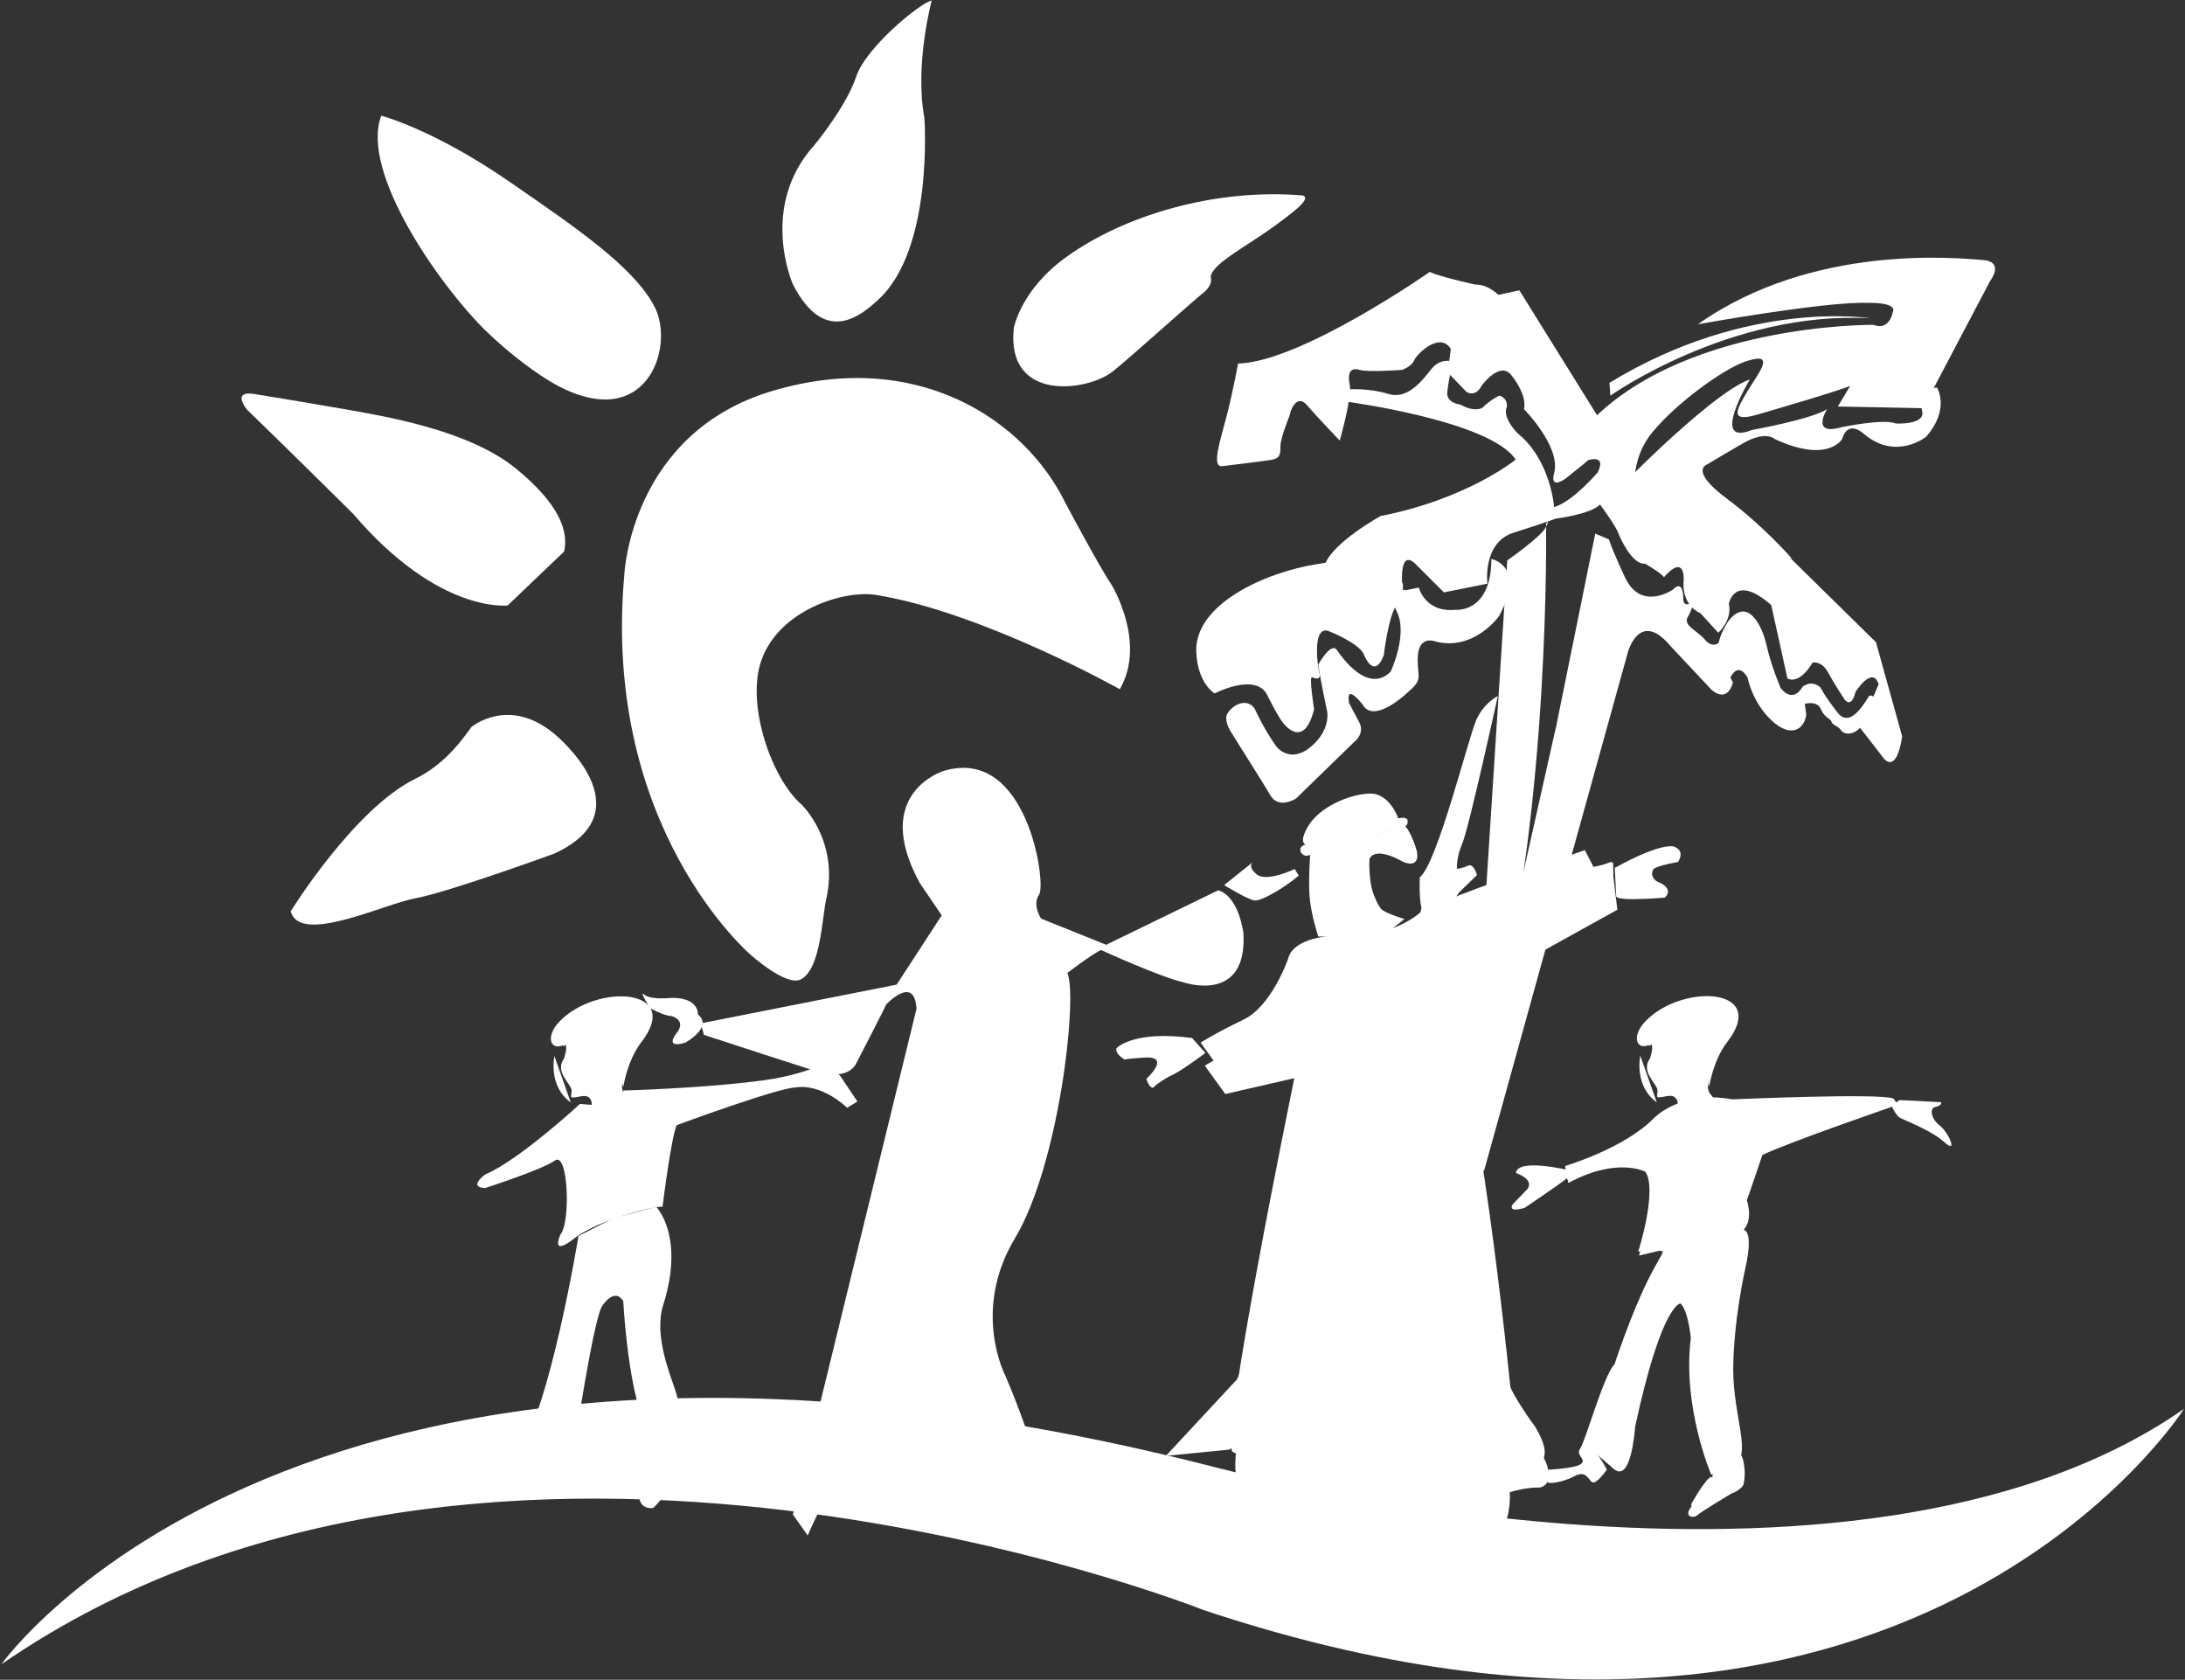
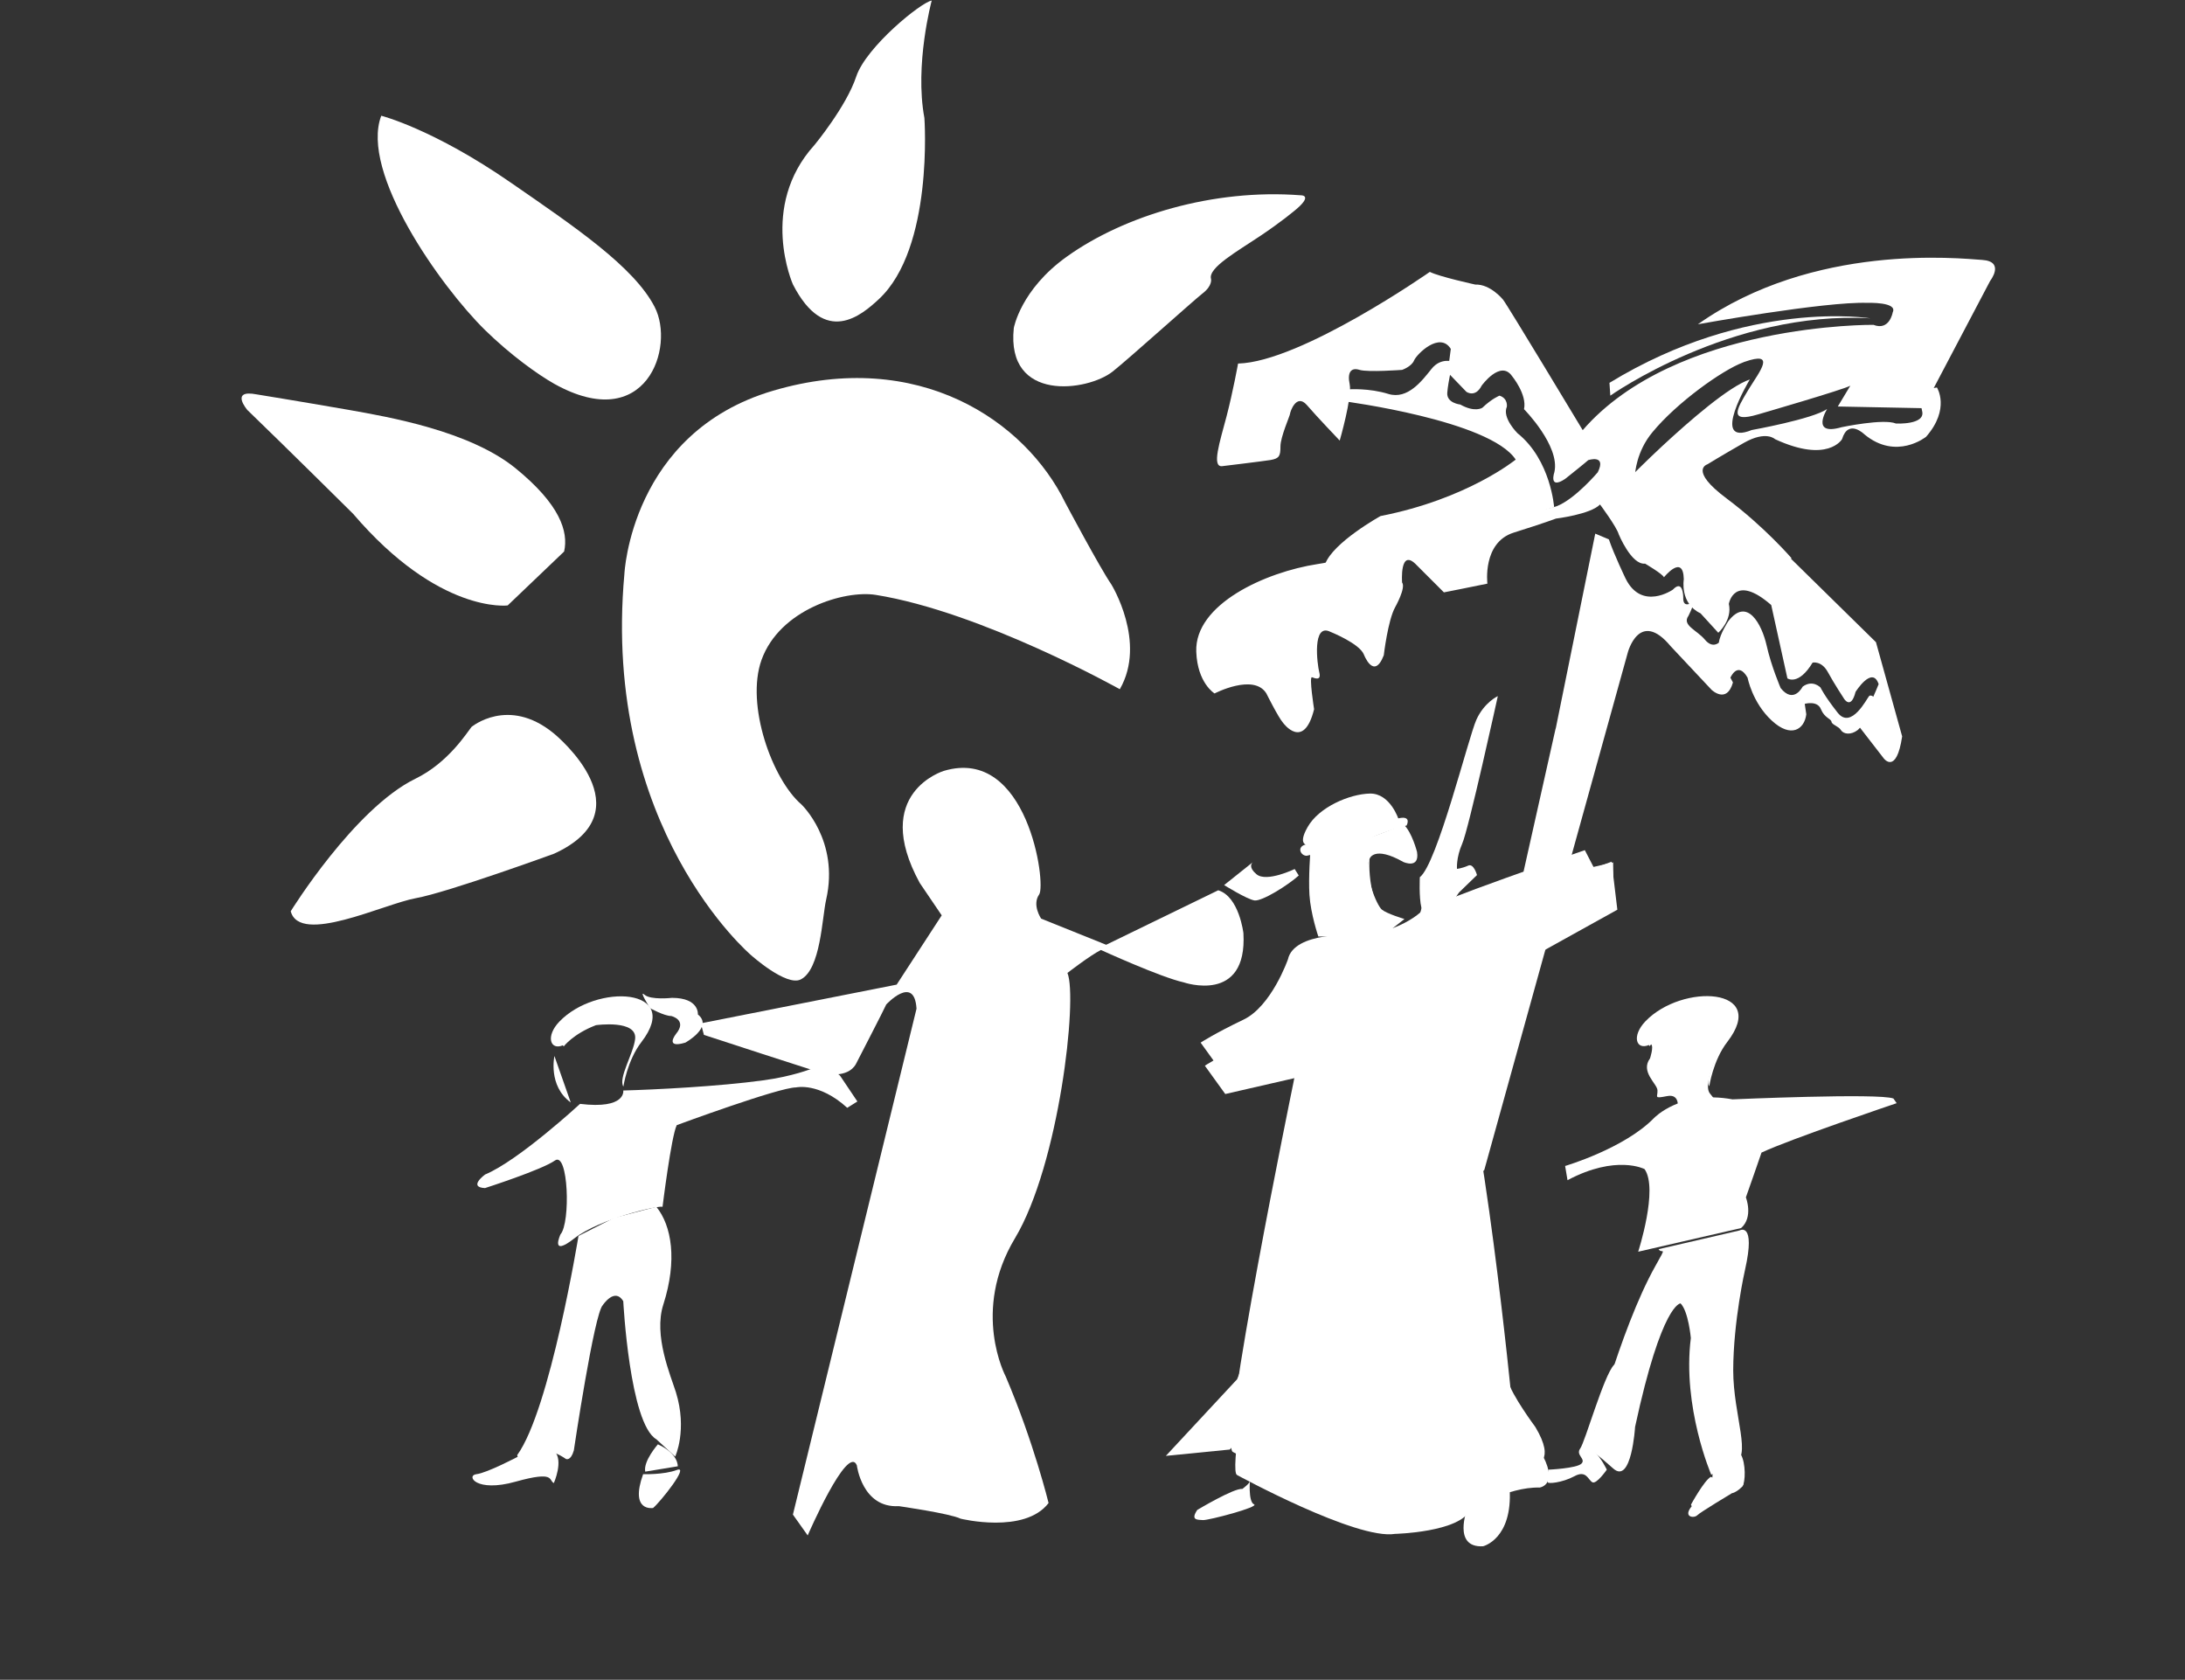
<svg xmlns="http://www.w3.org/2000/svg" version="1.2" viewBox="0 0 1552 1193" width="1552" height="1193">
  <rect x="0" y="0" width="1552" height="1193" fill="#333333" stroke="none" />
  <style>.a{fill:#fff}</style>
-   <path fill-rule="evenodd" class="a" d="m1055.5 211.3l23.7-5.1 58.1 93.4-14 13.4zm288.6 573.4l5.2-3.4 29.5 1.5c0 0 0.9 2.3-3.9 3.3-4.7 0.9-3.3 8.5 2.9 13.3 6.2 4.7 13.3 20.9 3.3 11.8-9.9-8.9-28.9-15.6-31.8-17.5-2.8-1.9-5.2-7.2-5.2-7.2zm-229.3 46.5c0 0 3.3 1.5-1.9 5.7-5.2 4.3-29.9 20.9-29.9 20.9-12.8 3.8-8.6-2.4-8.6-2.4l10.5-10.9c5.2-7.1-8.1-11.4-8.1-11.4 0.9-10.9 38-1.9 38-1.9z" />
-   <path fill-rule="evenodd" class="a" d="m1146.9 615.2l1.1 21.6c0 0 0.7 1.8 11.2 1.8 10.4 0 23.4-1.1 23.4-1.1 7-7.1-5.2-11.2-5.2-11.2-4.1-2.2-4.8-6.3-3-8.9 1.9-2.6 17.5-5.2 17.5-5.2 5.6-8.9-3.4-11.1-3.4-11.1-12.2-1.5-41.3 15.2-41.3 15.2m-292.3 527.2c500.3 166.7 696.4-142.9 696.4-142.9-236.4 164.9-692.7 40.3-692.7 40.3-643.2-163.1-857.6 141.1-857.6 141.1 348.1-240 853.9-38.5 853.9-38.5z" />
  <path class="a" d="m568.8 695.6c14.2-7.2 15.1-44 18-56.6 9.6-42.1-17.6-67.7-17.6-67.7-20.7-17.8-39.7-70.7-28.3-102.6 12.9-35.9 58.9-49.7 81.1-46.2 75.2 12 173.4 67 173.4 67 19.3-33.5-6-74.4-6-74.4-8.2-11.9-32.7-58-32.7-58-28.3-58-104.1-110.1-207.6-79.6-101.1 29.8-105.6 130.2-105.6 130.2-16.4 180.7 90 270.7 90 270.7 0 0 25.1 22.5 35.3 17.2z" />
  <path fill-rule="evenodd" class="a" d="m720.1 233c-5.6 53.1 52.5 44.9 70.2 30.9 11.5-9.1 57-50.1 64-55.6 7.1-5.5 5.9-10.2 5.9-10.2-2.3-7.9 18.7-19.6 35.5-30.9 12.7-8.5 24.3-17.6 27.7-21 7.9-7.8 0.5-7.5 0.5-7.5-62.2-4.8-125.4 14.5-165.9 43.4-33.1 23.5-37.9 50.9-37.9 50.9zm-111.9-178.7c-7 21.3-29.7 48.7-29.7 48.7-39.8 43.9-15.3 99-15.3 99 22.8 44.4 48.9 21.7 60.9 10.6 39.2-36.2 32.5-128.8 32.5-128.8-7.1-38 5.2-83.4 5.2-83.4-7.4 1.1-46.5 32.8-53.6 53.9zm-143.2 163.7c-14.7-28.5-56.6-56.8-101.9-88.1-55.4-38.4-92.3-47.7-92.3-47.7-15.2 40.2 41.9 120.9 73.7 152.2 18.1 17.7 37.5 31.6 49.2 38.2 65.4 36.5 86-26.1 71.3-54.6z" />
  <path fill-rule="evenodd" class="a" d="m250.8 364.9c61 71.4 109.8 65.1 109.8 65.1l40.1-38.3c3.2-14.2-3-33.5-34.6-59.2-32.7-26.5-90.3-36.4-117.9-41.3-36.2-6.3-65.9-11.1-65.9-11.1-19.3-3.7-6.6 11.1-6.6 11.1 27.5 26.5 75.1 73.7 75.1 73.7zm44.6 273c22.7-4.1 98.2-31.6 98.2-31.6 65.9-30.2 2.7-83.1-0.6-85.7-32.1-26.1-58.1-4.3-58.1-4.3-3.1 3.8-16.4 25.4-39.9 36.8-43.5 21.3-88.5 94.1-88.5 94.1 6.4 24.2 66.2-5.2 88.9-9.3zm162.9 407.3l23.1-3.8c0 0 0.7-8.9-14.1-15.6 0 0-10.5 11.9-9 19.4zm127.2-282.7c0 0 16.5 3.7 22.4-6.7 0 0 20-38.7 21.6-42.4 0 0 20-21.6 21.5 3l-87.8 359.3 10.5 14.8c0 0 28.3-65.4 34.9-49.8 0 0 3.7 30.5 29.8 29 0 0 36.4 5.2 43.9 8.9 0 0 45.4 11.2 62.5-11.1 0 0-10.5-43.2-30.5-90 0 0-24.6-46.2 6.7-98.2 31.2-52.1 44.6-170.4 37.2-188.3 0 0 16.3-12.6 23.8-16.3 0 0 42.4 19.4 58.8 23 0 0 45.3 15.7 42.4-34.9 0 0-3-26-17.9-30.5l-79.6 38.7-46.2-18.6c0 0-6.6-9.7-1.4-17.1 5.2-7.4-8.2-105.6-67.7-87.8 0 0-52.1 15.6-17.1 79.6l15.6 23-32 49.2-139.1 27.5 2.2 8.2c0 0 81.9 26.8 85.5 27.5z" />
  <path fill-rule="evenodd" class="a" d="m461.7 716c0 0 10 5.6 15.1 5.6 0 0 11.7 2.7 3.3 12.8 0 0-8.4 10.6 6.7 6.1 0 0 20.1-11.1 8.9-20 0 0 1.2-11.8-18.4-11.8 0 0-15 1.7-19.5-2.2-4.5-3.9 3.9 9.5 3.9 9.5zm407.8-87.4c0 0 16 10 21.5 10.9 5.4 0.8 24-10.9 31.5-17.7l-2.9-4.6c0 0-19.8 9.6-27 3.8-5.9-4.9-3.7-7.7-2.8-8.6zm20.3-16.1l0.4-0.3q-0.1 0-0.4 0.3zm-18.5-317.1c-5.1 19.2-10.6 36.1-3.4 35.7 0 0 28.3-3.4 34.6-4.4 6.3-1.1 7-3 7-9.7 0-6.7 6.8-21.9 6.8-23.1 0-1.1 4.4-14.8 11.9-6.3 7.4 8.6 23.4 25.3 23.4 25.3 0 0 8.9-30.9 7.1-39.8-1.9-8.9 1.1-12.3 7-10.4 6 1.8 30.2 0 30.2 0 0 0 6.7-2.3 8.5-6.7 1.9-4.5 18.3-20.8 26.1-8.2l-2.2 16.7 13.3 13.8c0 0 6.3 4.4 10.8-4.4 0 0 13.4-18.6 21.6-6.8 0 0 10.8 13.1 8.5 23.5 0 0 25.7 26 21.6 44.6 0 0-4.4 12.8 7.5 5 0 0 14.5-11.5 16.5-13.4 0 0 13.2-4.4 6.8 8.6 0 0-15.9 18.8-28.9 24-14.7 5.8-117.5 16-131.4 29 0 0-16.1 8.9-38.7 12.2-37.1 5.7-87.4 28.5-86.2 62.2 0.8 22.4 13 29.7 13 29.7 0 0 27.9-14.5 36.8 0 0 0 8.5 17.1 11.9 20.9 0 0 14.6 20.1 22-9.7 0 0-3.7-23.4-1.5-22.7 2.2 0.8 6.7 2.6 5.2-3.4-1.5-5.9-5.2-35.3 7.8-28.9 0 0 20.5 8.2 23.8 16 0 0 7.1 18.9 14.2 0.7 0 0 2.9-24.9 8.1-34.2 0 0 7.8-13.8 4.9-17.5 0 0-1.9-25.3 10.4-12.3l19.3 19.3c0 0 20.5-4 30.9-6.2 0 0-3.7-29.1 18.6-36.2 22.3-7 30.1-10 30.1-10 0 0 24.6-3 31.3-10 0 0 11.9 16 13.3 21.2 0 0 9 21.9 18.7 20.8 0 0 12.6 7.4 13.4 9.7 0 0 13.7-17.1 14.1 1.4 0 0-3 17.2 11.9 24.2l12.6 13.8c0 0 10.1-8.9 7.5-20.5 0 0 3.7-22.2 30.1 0.8l11.5 52.1c0 0 7.8 5.5 17.9-11.2 0 0 6.3-1.5 10.8 6.7 4.4 8.1 11.5 18.9 11.5 18.9 0 0 4.9 8.2 8.2-4.8 0 0 11.9-19 16.4-5.5 0 0-11.6 28.6-14.5 29.3l18.2 23.5c0 0 8.9 11.8 13-15.7l-18.6-66.9-61.4-60.3c0 0-57.3-5.9-109.7-59.1 0 0 0.7-15.8 12.3-29.7 17.4-21.1 49.5-44 64.4-49.6 0.2-0.1 0.4-0.2 0.7-0.3 23.2-8.2 11.3 6.4 3.5 19q-0.5 0.8-0.9 1.5c-7.8 13-13.8 23 7.4 16.7 0 0 61.7-17.9 65.5-20.4l-8.9 14.8 60.6 1.2 47.6-90.4c0 0 10.8-13.8-5.6-14.9-16.3-1.1-119.8-12.3-202 45.7 0 0 90.1-16.3 120.5-15.2 0 0 21.6-0.8 17.9 6.7 0 0-2.2 13.4-13.7 8.9 0 0-140.3-1.5-206.5 74.8 0 0-54-89.7-56.6-92.7 0 0-8.9-11.1-19.7-10.7 0 0-25.6-5.6-32.3-9 0 0-91.5 64-136.2 65.1 0 0-3.6 19.9-8.1 37.2z" />
  <path class="a" d="m870.3 777l53.6-12.3c0 0 2.2-0.6-2.2 20.7 0 0-53.1 258.3-43 262.2 0 0 84.8 46.3 112.2 41.8 0 0 46.2-1.1 53.5-17.3 0 0 26.8-16.2 49.1-15.6 0 0 15.1-1.7 0-26.8 0 0-16.7-22.3-19.5-32.9 0 0-20.9-215.2-42.4-266-0.2-0.4-0.4-0.9-0.5-1.2-3.4-7.4-6.2-15.6 9.4-23.4l108.3-60.1-4.1-34.1c0 0-127.4 47.1-132.1 51.7 0 0-16.7 16.2-46.9 16.8 0 0-43.5-2.8-48 17.2 0 0-11.7 33.5-31.8 43-20 9.5-30.1 16.2-30.1 16.2z" />
-   <path fill-rule="evenodd" class="a" d="m798.8 752.5c0.6-0.2 3.6-0.7 14.4-1.4 19-1.1 1.1 15.1 1.1 15.1 1.2 4.5 4 7.8 5.6 5.6 1.7-2.2 10.6-7.3 10.6-7.3 7.3-2.7 25.7-16.7 25.7-16.7l-9.5-10.6c-41.9-5.6-53.6 7.2-53.6 7.2-1.4 3.4 4 7.1 5.7 8.1zm0.5 0.3q0 0-0.5-0.3c-0.4 0.2 0.5 0.3 0.5 0.3zm248.3 3.7l5.9-4.4c45.6-144.4 44.9-354.3 44.7-378q0 0.1-0.1 0.1c-2.9 6.7-27.5 23.8-27.5 23.8zm50.6-384.6q0 0 0 2.2c3-6.6 0-2.2 0-2.2zm70.5 460.3c10 14.2-4.5 59.5-4.5 59.5l73.1-17c8.9-7.9 3.4-22.1 3.4-22.1 0.3-0.3 11.1-32.3 11.1-32.3 20.1-9.6 96-35.6 96-35.6l-2.3-3.4c-10-4-114.3 0.5-114.3 0.5-36.9-6.8-55.8 13.6-55.8 13.6-21.2 22.1-63.1 34.6-63.1 34.6l1.7 10.2c34.6-18.8 54.7-8 54.7-8z" />
  <path class="a" d="m1113.4 838.2l-1.7-10.1c0 0 41.9-12.3 63.1-34 0 0 18.9-20.1 55.8-13.3 0 0 104.3-4.6 114.3-0.6l2.3 3.3c0 0-75.9 25.6-96 35.1 0 0-10.9 31.5-11.1 31.8 0 0 5.5 14-3.4 21.8l-73.1 16.8c0 0 14.5-44.7 4.5-58.7 0 0-20.1-10.5-54.7 7.9z" />
  <path fill-rule="evenodd" class="a" d="m1186.3 820.8v-0.6l0.3-3.9 125.8-28.5-5.7 6.5-57.9 18.9-5.7 7.3c0 0-46.4 7.9-56.8 0.3zm-5.1 24.2c0 0 59.7-7.4 59.4-5.6-1.1 5.6-4.5 7.6-4.5 7.6l-52.6 9.8c0 0-5.4-8.4-2.3-11.8zm-769.9-14.7c0 0 59.8-7.4 59.4-5.7-1.1 5.7-4.5 7.6-4.5 7.6l-52.6 9.8c0 0-5.4-8.4-2.3-11.7z" />
  <path class="a" d="m1171.3 874l1.7 7.9 58.3-17.2c0 0 5.8-3.9 1.9-8.2-0.6-0.7-61.9 17.5-61.9 17.5z" />
  <path class="a" d="m878.7 979.6l-50.6 54.4 45.4-4.5 180.8-198.6 101.9-367.4c0 0 8.2-31.3 30.5-4.5l29 30.9c0 0 10.8 10.4 15.2-5.2l-1.8-3.4c0 0 5.2-12.2 12.2 0 0 0 3.3 17.7 17.2 30.5 13.7 12.7 23.2 6.2 24.5-4.5l-1.1-7.4c0 0 9-2.6 11.5 3.8 2.6 6.3 7.1 6.6 7.5 8.9 0.3 2.2 4.8 3 6.7 5.9 1.8 3 7.1 3.7 11.9 0 4.8-3.7 12.3-22.7 12.3-22.7 0 0-2.7-2.9-4.2-1.4-1.4 1.4-12.6 24.1-22.3 11.8-9.6-12.2-12.2-17.9-12.2-17.9 0 0-5.6-5.9-12.7-0.6 0 0-6.3 12.6-15.6 1 0 0-6.7-15.5-10-30.4-3.4-14.9-13.8-34.6-27.2-17.1 0 0-5.9 8.9-6.7 15.2 0 0-4.5 4.5-10-2.2-5.6-6.7-16.4-10.1-11.6-16.8 0 0 3-5.9 3.4-8.5 0.4-2.6-7.5 4.8-7.1-4.8 0 0 0-13.1-7.4-5.3 0 0-22 15.3-33.5-7.8 0 0-8.2-17-11.9-27.9l-9.7-4.1-28 138.1-0.3 1-24.1 107.5-62.5 33.9 18.2-25.7 12.7-12.3c0 0-2.3-8.6-6.3-6.7-4.2 1.9-7.9 2.3-7.9 2.3 0 0-0.7-7.8 3.7-17.9 4.5-10 25.3-104.8 25.3-104.8 0 0-9.6 4.4-15.2 16.7-5.6 12.3-27.9 102.6-40.2 111.9 0 0-0.7 14.1 1.1 21.6 1.9 7.4-130.9 335-130.9 335z" />
-   <path class="a" d="m871.7 507c4.2-7.2 14.6-11.4 19.6-3.5 0 0 6.1 13.9 15.4 26.8 0 0 8.2 10.7 21.1 2.5 0 0 16.4-10 15-26.8 0 0-5.7-26.9-6.4-34 0 0 9-16.5 13.2-10.3 11.8 17.1 26.4 27.2 38.2 15.3 0 0 12.9-27.5 3.9-43.5 0 0-7.8-18.3 6.8-14.3l9.3-1.9c0 0 4.3 17.9 26.1 15.8 0 0 25.4 2.5 25.4-36.1 0 0 25 4.6 5.4 40.7 0 0-17.9 25-45.1 17.9 0 0-11.4-4.7-12.5 10-1 14.6 4.6 16.1-6.4 25.4 0 0-24.6 24.2-32.9 9.3 0 0-12.1-15.8-9.6-1.1l7.5 14.3c0 0 4.3 7.2-4.7 14.3l-40.4 39.3c0 0-12.5 8.2-18.5-2.6-6.1-10.6-27.6-43.9-29.3-47.4 0 0-3.2-6.5-1.1-10.1z" />
  <path fill-rule="evenodd" class="a" d="m953.7 285l4.5-8.5c0 0 14.2-1 28 3.3 13.8 4.2 24-9.6 30.6-17.8 6.5-8.2 15.1-5.2 15.1-5.2 0 0-3.3 14.4-3.9 22-0.7 7.5 9.2 8.5 9.2 8.5 10.5 5.9 15.7 2.3 15.7 2.3 6.9-6.6 12.2-8.6 12.2-8.6 6.2 2 5.2 7.9 5.2 7.9-3.5 7.9 7.6 18.8 7.6 18.8 23.7 19 26 52.6 26 52.6l-103.2 28.2-59.5 12.2c5.6-15.5 39.4-34.2 39.4-34.2 61.8-12.1 96-40.1 96-40.1-18.4-27.9-121.9-41.4-121.9-41.4m206 51.1c0 0 8.3-8.4 20-19.3 19.2-17.8 47.3-42.3 62.2-47.3 0 0-29 48.1 1.4 35.9 0 0 43-7.7 53.5-14.9 0 0-12.2 19.4 10.3 12.9 0 0 29.9-6.3 38.6-2.6 0 0 21.1 1.1 18.6-8.8-2.6-10 0.2-15.1 0.2-15.1l10.3-1.7c0 0 9.7 15.1-7.7 35 0 0-21.1 17.1-43.8-1.7 0 0-11.4-11.4-15.9 3.4 0 0-10 17.4-47.6 0 0 0-6.2-6.3-21.9 2.5-15.6 8.9-26.2 15.4-26.2 15.4 0 0-13.4 4 13.7 24.2 27 20.2 46.1 42.4 46.1 42.4l-10 10.8-89.9-43.2zm-215.4 266.8l28.3 62.5-37.2-0.3c0 0-5.4-15.8-6.3-29.5-0.8-12.8 0.7-31.2 0.7-31.2z" />
  <path fill-rule="evenodd" class="a" d="m938.2 636.8c0 0 13.7 16.5 17.9 18.4 0 0 3-7 13.3 5.3l2.8 5 12.9-3 12.5-9.8c0 0-12.5-3.7-16.1-6.7-3.7-3.1-12.9-25.4-8.7-36 0 0 2.8-9.8 24 2.2 0 0 11.7 5.3 9.7-7.2 0 0-3.6-14-9.4-19.3 0 0-36.6 15.1-57.2 18.4 0 0-4.5 25.1-1.7 32.7zm-268.1 92.6c0 0 12.5 54.9 39.3 18.9 0 0 36.4-59.8 20.1-97.7 0 0-4.2-2.7-9.8 1.1-13.2 9.1-29.9 19.4-29.9 19.4 0 0-0.9-9.4-4.8-14.5-2.5-3.2-6.3-4.7-11.9-0.7 0 0-18.6 10.6-3 73.5z" />
  <path fill-rule="evenodd" class="a" d="m696 667.4c0 0 4.9 79.9 7 84.9 2.2 5.2 5.4-3.4 5.4-3.4l-5.4-86.6zm236.7-67.2l45.2-13.7 15.6-4.4c0 0-5.9-18.7-20.4-18.5-14.5 0.3-36.3 9.6-44.3 23.8-8.1 14.2 0.8 13.3 3.9 12.8z" />
  <path class="a" d="m962.2 574c11.1 0 15.9 10.5 15.6 12.6l-9.8 7.2-34.5 7.8c0 0 6.9-27.6 28.7-27.6z" />
  <path fill-rule="evenodd" class="a" d="m928.1 607.8c0 0 33.8-7.4 45.3-12.6 11.6-5.2 25.7-8.9 25.7-8.9 0 0 3.7-6.8-4.8-5.3-8.6 1.5-55.7 17.2-65.9 18.6-7.8 1.2-4.8 8.2-0.3 8.2zm-268.3-26.5c-9.9 8.2-5.3 21.2-2.4 28.7 2.9 7.6 22.2 42.5 30 25.1 0 0 5.8 1 6.9 5.1 0 0 24.6-3.6 13.7-28.8 0 0-8.6-19.8-25.3-31 0 0-12.6-7.8-22.9 0.9z" />
  <path class="a" d="m659.8 613.8c0 0 14.7 33.4 26.3 23.7 11.7-9.8 10.4-1.3 7.6 1.4 0 0-3.1 17.1-17.3 7.8-14.3-9.4-15-25.9-16.6-32.9z" />
  <path class="a" d="m696.4 639.6c0 0 14.5 0.3 15.4 7.6 0 0 2-4.1-2.4-7-4.2-3.1-10.7-1.7-13-0.6z" />
-   <path fill-rule="evenodd" class="a" d="m706.6 633.7c0 0 5.3-4.7 4.3-7.5-1.2-2.8 6.1 7.2 5.6 12.3 0 0-5.4-6.2-9.9-4.8zm29.9 38.8c4.8 2.7 7.3 13.1 7.3 13.1-3.1-3.1-8.4-1.4-8.4-1.4 2.2-3.1 1.1-11.7 1.1-11.7zm-2.9 16c5.3 3.1 8.2 14.5 8.2 14.5-3.5-3.4-9.4-1.5-9.4-1.5 2.5-3.4 1.2-13 1.2-13zm-4.1 17.1c5.1 3 7.8 14 7.8 14-3.3-3.3-9-1.5-9-1.5 2.4-3.3 1.2-12.5 1.2-12.5zm-5.5 14.5c5 3 7.7 14 7.7 14-3.3-3.3-9-1.5-9-1.5 2.4-3.3 1.3-12.5 1.3-12.5zm-7.9 19.4c5.1 2.9 7.8 13.9 7.8 13.9-3.3-3.3-9-1.4-9-1.4 2.4-3.3 1.2-12.5 1.2-12.5zm-9.3 14.4c5.1 3 7.8 14 7.8 14-3.3-3.3-9-1.4-9-1.4 2.4-3.3 1.2-12.6 1.2-12.6zm-46.3-65.9c0 0-5.2-2.1-8.4 0.7 0 0 3.2-10 8.1-12.5 0 0-1.7 8.6 0.3 11.8z" />
+   <path fill-rule="evenodd" class="a" d="m706.6 633.7c0 0 5.3-4.7 4.3-7.5-1.2-2.8 6.1 7.2 5.6 12.3 0 0-5.4-6.2-9.9-4.8zm29.9 38.8c4.8 2.7 7.3 13.1 7.3 13.1-3.1-3.1-8.4-1.4-8.4-1.4 2.2-3.1 1.1-11.7 1.1-11.7zm-2.9 16c5.3 3.1 8.2 14.5 8.2 14.5-3.5-3.4-9.4-1.5-9.4-1.5 2.5-3.4 1.2-13 1.2-13zm-4.1 17.1c5.1 3 7.8 14 7.8 14-3.3-3.3-9-1.5-9-1.5 2.4-3.3 1.2-12.5 1.2-12.5zm-5.5 14.5c5 3 7.7 14 7.7 14-3.3-3.3-9-1.5-9-1.5 2.4-3.3 1.3-12.5 1.3-12.5zm-7.9 19.4c5.1 2.9 7.8 13.9 7.8 13.9-3.3-3.3-9-1.4-9-1.4 2.4-3.3 1.2-12.5 1.2-12.5zm-9.3 14.4c5.1 3 7.8 14 7.8 14-3.3-3.3-9-1.4-9-1.4 2.4-3.3 1.2-12.6 1.2-12.6zm-46.3-65.9z" />
  <path fill-rule="evenodd" class="a" d="m661.9 692.4c-5.5 2.6-9.1 13.9-9.1 13.9 3.6-3.1 9.4-0.8 9.4-0.8-2.2-3.6-0.3-13.1-0.3-13.1zm2.9 17.3c-5.3 2.6-8.8 13.4-8.8 13.4 3.5-3 9.1-0.8 9.1-0.8-2.2-3.4-0.3-12.6-0.3-12.6zm4.5 14.9c-5.3 2.6-8.8 13.4-8.8 13.4 3.5-3 9-0.8 9-0.8-2.1-3.5-0.2-12.6-0.2-12.6zm6.3 19.9c-5.2 2.6-8.7 13.3-8.7 13.3 3.5-3 9-0.8 9-0.8-2.1-3.4-0.3-12.5-0.3-12.5zm8.2 15.1c-5.2 2.7-8.7 13.4-8.7 13.4 3.5-3 9-0.8 9-0.8-2.1-3.4-0.3-12.6-0.3-12.6zm439.3-140.5l23.2 25.2-0.5-31.8-21.7 5z" />
  <path fill-rule="evenodd" class="a" d="m688.8 771.6c0 0 5.7-0.1 7.9 3.7 0 0 0.4-10.8-3.5-15 0 0-1.4 8.9-4.4 11.3zm353.4 299.9c0 0-10.8 27.9 11.2 26.7 0 0 21.1-5 18.9-41z" />
  <path class="a" d="m850.4 1072.4c0 0 26.4-15.8 32-14.9 0 0 5.5-4 5.5-5.8 0-1.9-1.5 14.9 2.8 16.7 4.4 1.8-32.5 11.5-36.3 11.2-3.7-0.3-9 0.3-4-7.2z" />
  <path class="a" d="m867.3 760.6l53.6-12.2c0 0 2.2-0.6-2.2 20.6 0 0-53.1 258.3-43 262.2 0 0 84.8 46.3 112.1 41.8 0 0 46.4-1.1 53.6-17.2 0 0 26.8-16.2 49.1-15.7 0 0 15.1-1.6 0-26.7 0 0-16.7-22.4-19.5-32.9 0 0-20.9-215.2-42.4-266.1q-0.3-0.6-0.6-1.2c-3.2-7.4-6.1-15.6 9.5-23.4l102.1-59.1-13.9-26.9c0 0-110.5 38-116.1 43.6 0 0-16.7 16.2-46.9 16.7 0 0-43.5-2.8-47.9 17.3 0 0-11.7 33.5-31.8 42.9-20.1 9.6-30.2 16.2-30.2 16.2z" />
  <path fill-rule="evenodd" class="a" d="m990.3 664.4l3-1.9c-23.9-15.6-20.5-53.6-20.5-53.6-4 13.6-1.2 24.4 1.8 32.8 5.5 15.4 15.7 22.7 15.7 22.7zm-526.4 406.6c4.9-4 26.2-30.6 16.9-27-9.3 3.5-24 3-24 3-9.7 27.1 7.1 24 7.1 24zm-97.6-18.7c28.4-7.9 23.1-0.9 27.1 1 0 0 7.1-16 0.4-22.7l-12.4-3.1-12.8 6.7c0 0-22.7 12-30.2 12.8-7.5 0.9-0.5 13.3 27.9 5.3z" />
  <path class="a" d="m436.1 865l-25.2 12.8c0 0-20.1 123.3-43.5 155.6 0 0 0 2.8 3.3 3.4 3.4 0.5 11.8-14 31.3-0.6 0 0 3.4 1.7 5.6-6.1 0 0 14.5-97.6 20.6-103.2 0 0 8.4-12.8 14.5-2.8 0 0 4.5 87 23.5 98.1l13.4 12.3c0 0 8.8-18.9 0.5-45.7-3.7-11.8-16.1-40.3-8.9-62.4 10-31.3 5.9-55.9-5-69.3z" />
  <path fill-rule="evenodd" class="a" d="m344.5 834.2c24-10 67.5-50.2 67.5-50.2 33 4 30.7-9.5 30.7-9.5 22.5-0.6 68-2.9 99.3-7.2 21-2.8 34.6-8.3 34.6-8.3 12.3-2.8 20.1 5 20.1 5l12.3 18.3-7.2 4.5c-20.1-18.3-36.3-14.5-36.3-14.5-12.3 0-84.8 26.8-84.8 26.8-3.9 7.8-10.1 58-10.1 58-2.8-1.1-44.6 8.4-62.5 22.3-17.8 14-10-2.7-10-2.7 7.3-8.4 5.6-59.1-3.9-52.5-9.5 6.7-49.7 19.6-49.7 19.6-12.3-0.6 0-9.6 0-9.6zm755.3 209.6c0 0 20.1-0.9 23.5-4.3 3.4-3.4-4.3-6-0.9-10.7 3.5-4.7 16.7-51.8 24-59.4 7.3-7.7-20.5 54.7-14.5 60.7 5.9 6 9.4 13.7 9.4 13.7 0 0-7.4 10.7-10.3 8.9-3-1.7-4.3-8.9-12.8-4.2-8.6 4.6-18.9 5.5-18.9 4.2 0-1.3 0.5-8.9 0.5-8.9zm136.8-10.7c3.4 5.9 3.4 19.6 0.9 22.6-2.6 3-21.4-3-21.4-3l0.4-6.8c0 0 16.7-18.8 20.1-12.8z" />
  <path class="a" d="m1201.1 1068.6c0 0 9.4-17.2 14.1-19.7 0 0 11.6 5.1 19.3 4.4 0.3 0 0.6-0.1 0.8-0.2 7.7-1.2-1.2 6.9-5.1 7.4 0 0-22.7 13.6-24.8 15.8-2.2 2.1-10.2 1.3-3.8-6.5" />
  <path fill-rule="evenodd" class="a" d="m1178.1 887.2l57.5-13.3c0 0 11.7-6.7 3.9 27.9 0 0-8.3 36.3-8.4 71.4 0 32.3 14 63 0 65.8l-15.6 8.4c0 0-20.7-48-14.5-97.1 0 0-1.7-19-7.3-24.6 0 0-13.3-0.5-32.3 87.7 0 0-2.5 41.4-15.6 29.5-11.2-10-16.8-13.9-16.8-13.9 0 0 21.2-84.3 46.9-130 8.6-15.3 4.5-7.9 2.2-11.8zm-6.1-135.5c0 0 2.8-8.4 0.8-10-1.9-1.7 8.1-17.9 8.1-17.9l46.1 3.1-2.6 12.6c0 0-16.2 29.8-9.7 37.3 6.4 7.5 1.6 5.3 1.6 5.3l-24.7 5.3c0 0 2.1-10.9-7.6-8.9-9.7 1.9-6.4 0.6-6.7-4.2-0.3-4.7-12.3-13.1-5.3-22.6z" />
  <path class="a" d="m1171.7 743c0 0 6.7-8.9 22.9-15 0 0 29.8-4.3 27.9 10-1.4 10.4-12.2 27.8-8.4 33.5 0 0 2.7-18.5 12.8-31.5 29.9-38.8-32.1-41.9-58.2-14.6-9.9 10.4-6.6 20.6 2.5 16.8" />
-   <path fill-rule="evenodd" class="a" d="m1165.1 749.8c0 0-4.7 21.3 11.7 33.1m-770.8-8.5c0.2 4.8-3.1 6.2 6.7 4.2 9.7-1.9 7.5 8.9 7.5 8.9l24.8-5.2c0 0 4.8 2.2-1.6-5.3-6.5-7.6 9.7-37.5 9.7-37.5l2.5-12.4-46-3.1c0 0-10.1 16.1-8.1 17.8 1.9 1.7-0.9 10.1-0.9 10.1-6.9 9.4 5.1 17.8 5.4 22.5z" />
  <path class="a" d="m400.4 743.2c0 0 6.7-8.9 22.9-15.1 0 0 29.8-4.2 27.8 10.1-1.3 10.3-12.1 27.7-8.3 33.5 0 0 2.7-18.5 12.8-31.6 29.8-38.7-32.1-41.9-58.3-14.5-9.9 10.3-6.5 20.6 2.5 16.8" />
  <path fill-rule="evenodd" class="a" d="m393.8 750c0 0-4.7 21.2 11.6 33m-0.2 83.7l2.6 5.9 54.6-22.4c0 0 5.2-4 0.9-6.6-0.7-0.5-58.1 23.1-58.1 23.1z" />
  <path fill-rule="evenodd" class="a" d="m413.8 847.9l50.9-15.5c0 0 3.1-1.9 3.5-6.2 0.2-1.4-58 13.5-58 13.5-2.6 2.9 3.6 8.2 3.6 8.2zm54.5-53.2c0 0-48.8 18.6-54.1 23.6-1.1 1 57.9-14 57.9-14 2.6-3.4-3.8-9.6-3.8-9.6zm675.5-513.7c0 0 85.7-60.7 184.8-54.9 0 0-86.8-14.4-185.4 45.8z" />
</svg>